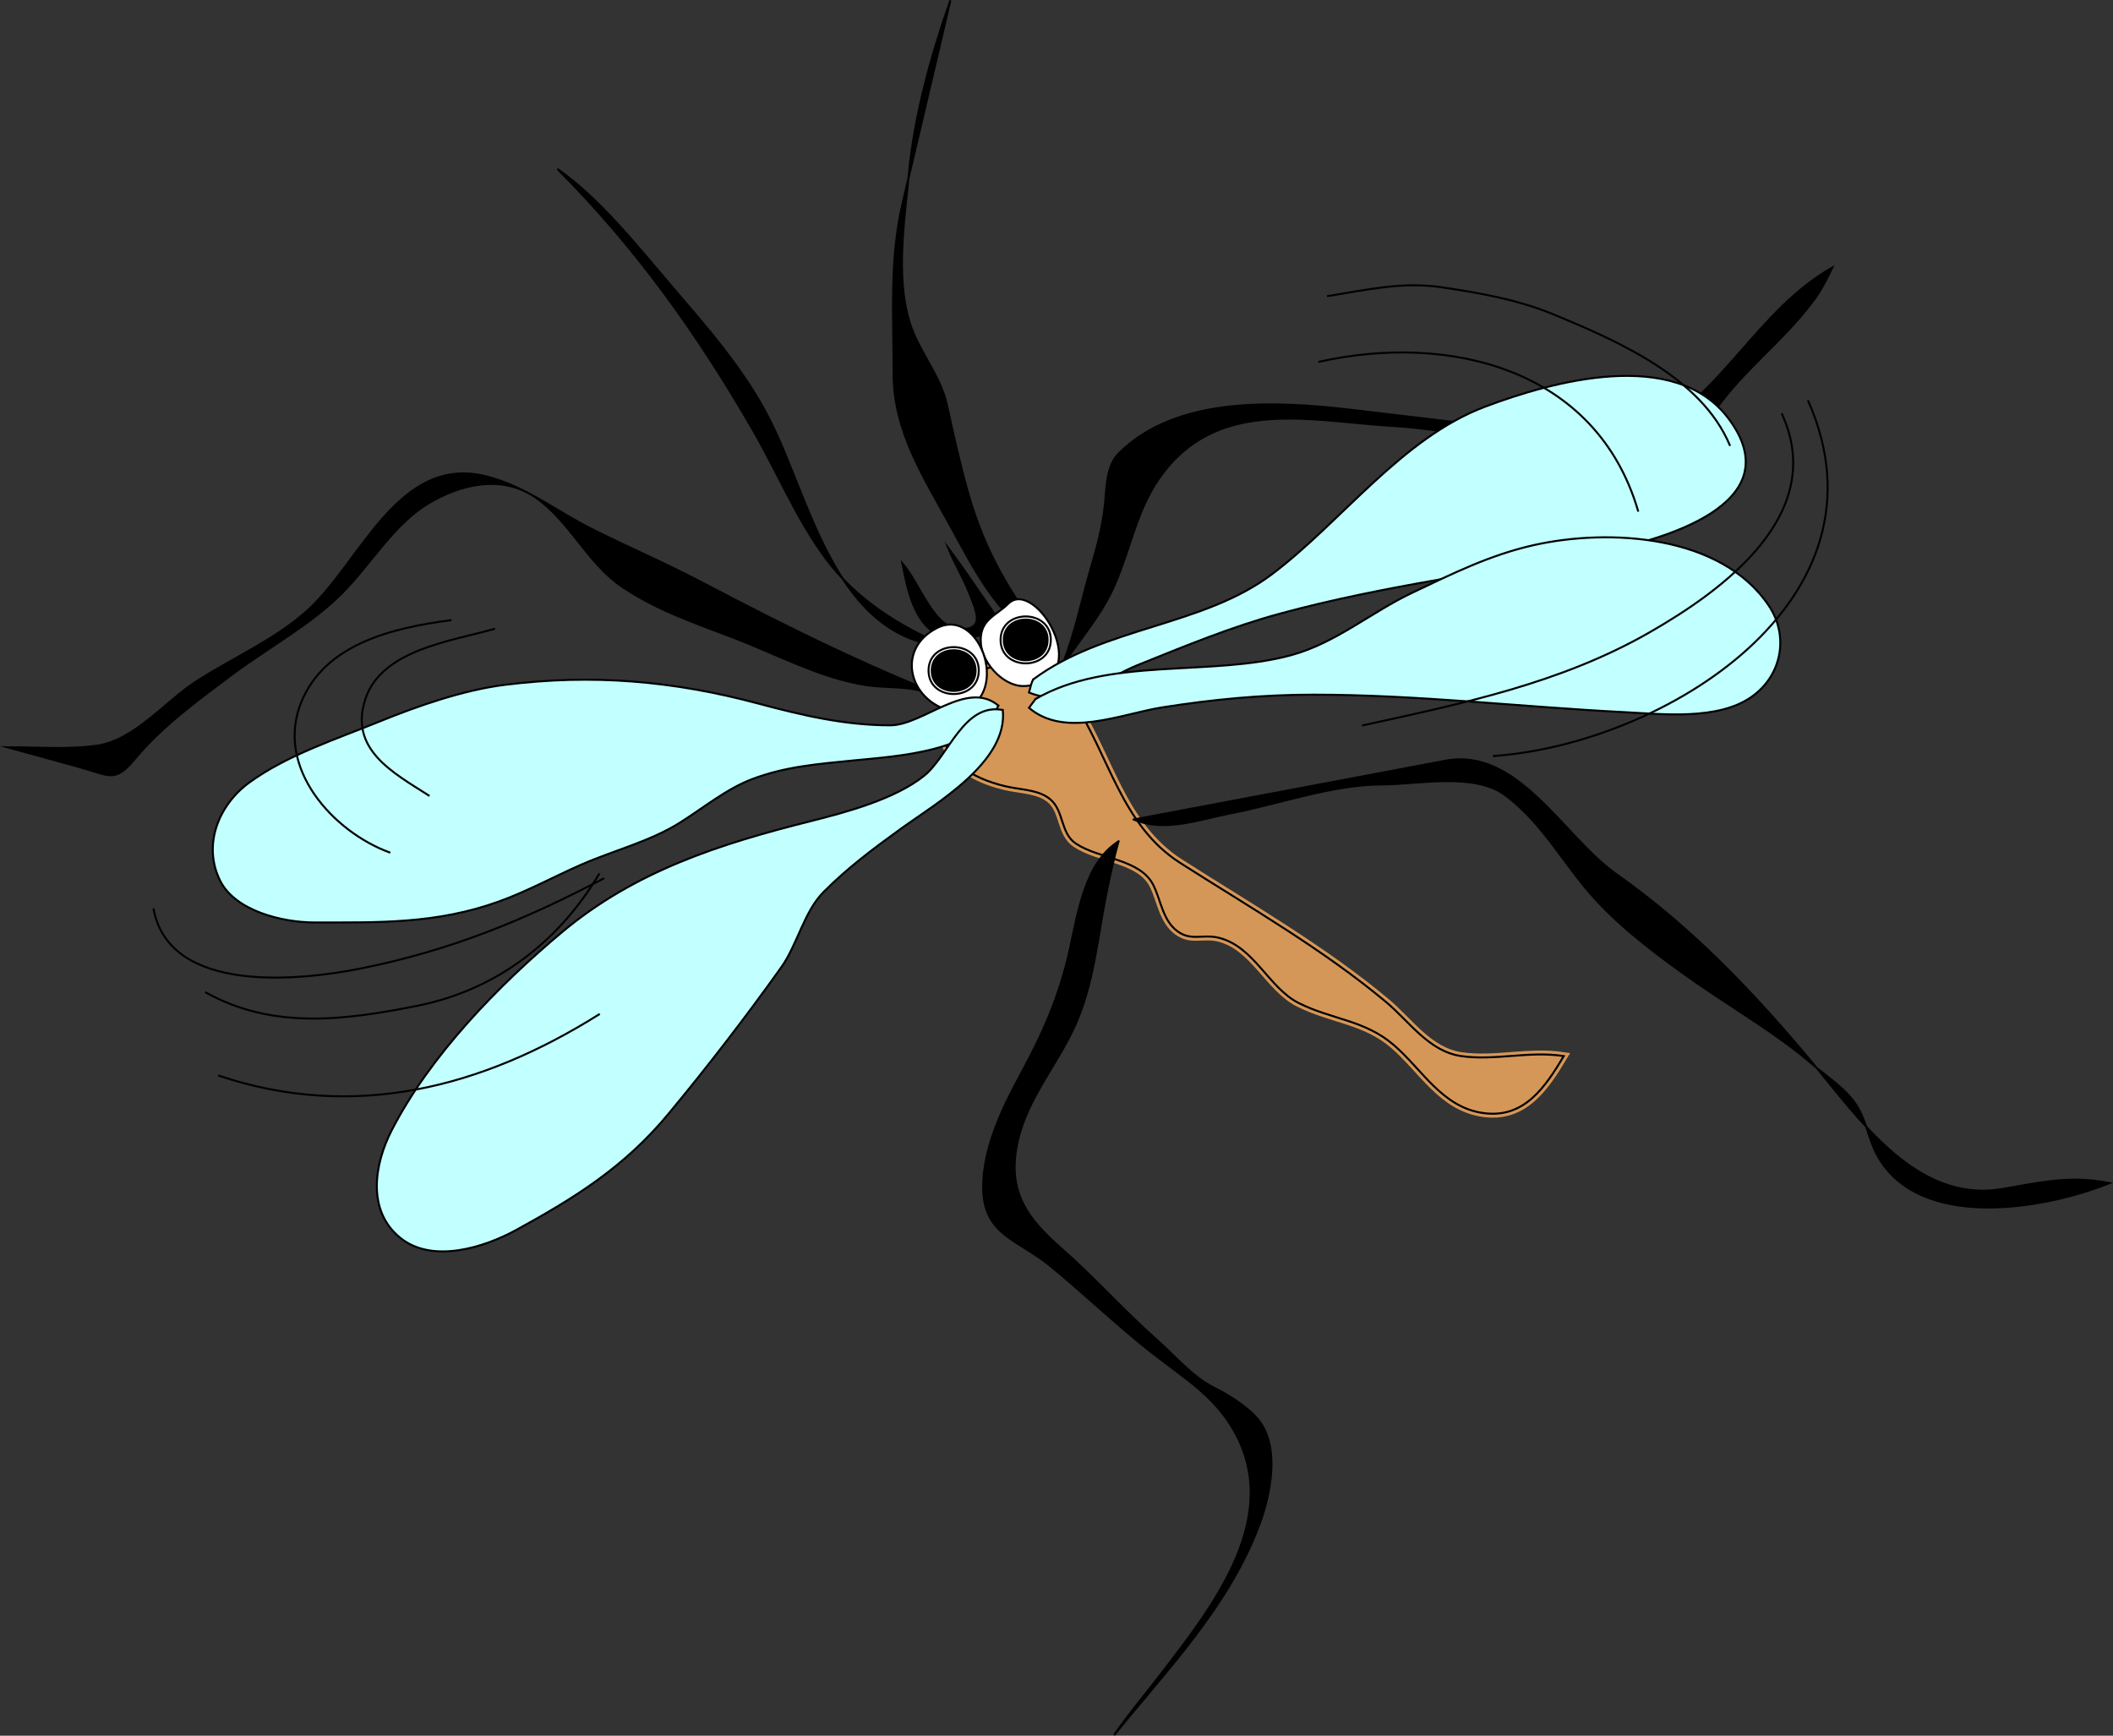
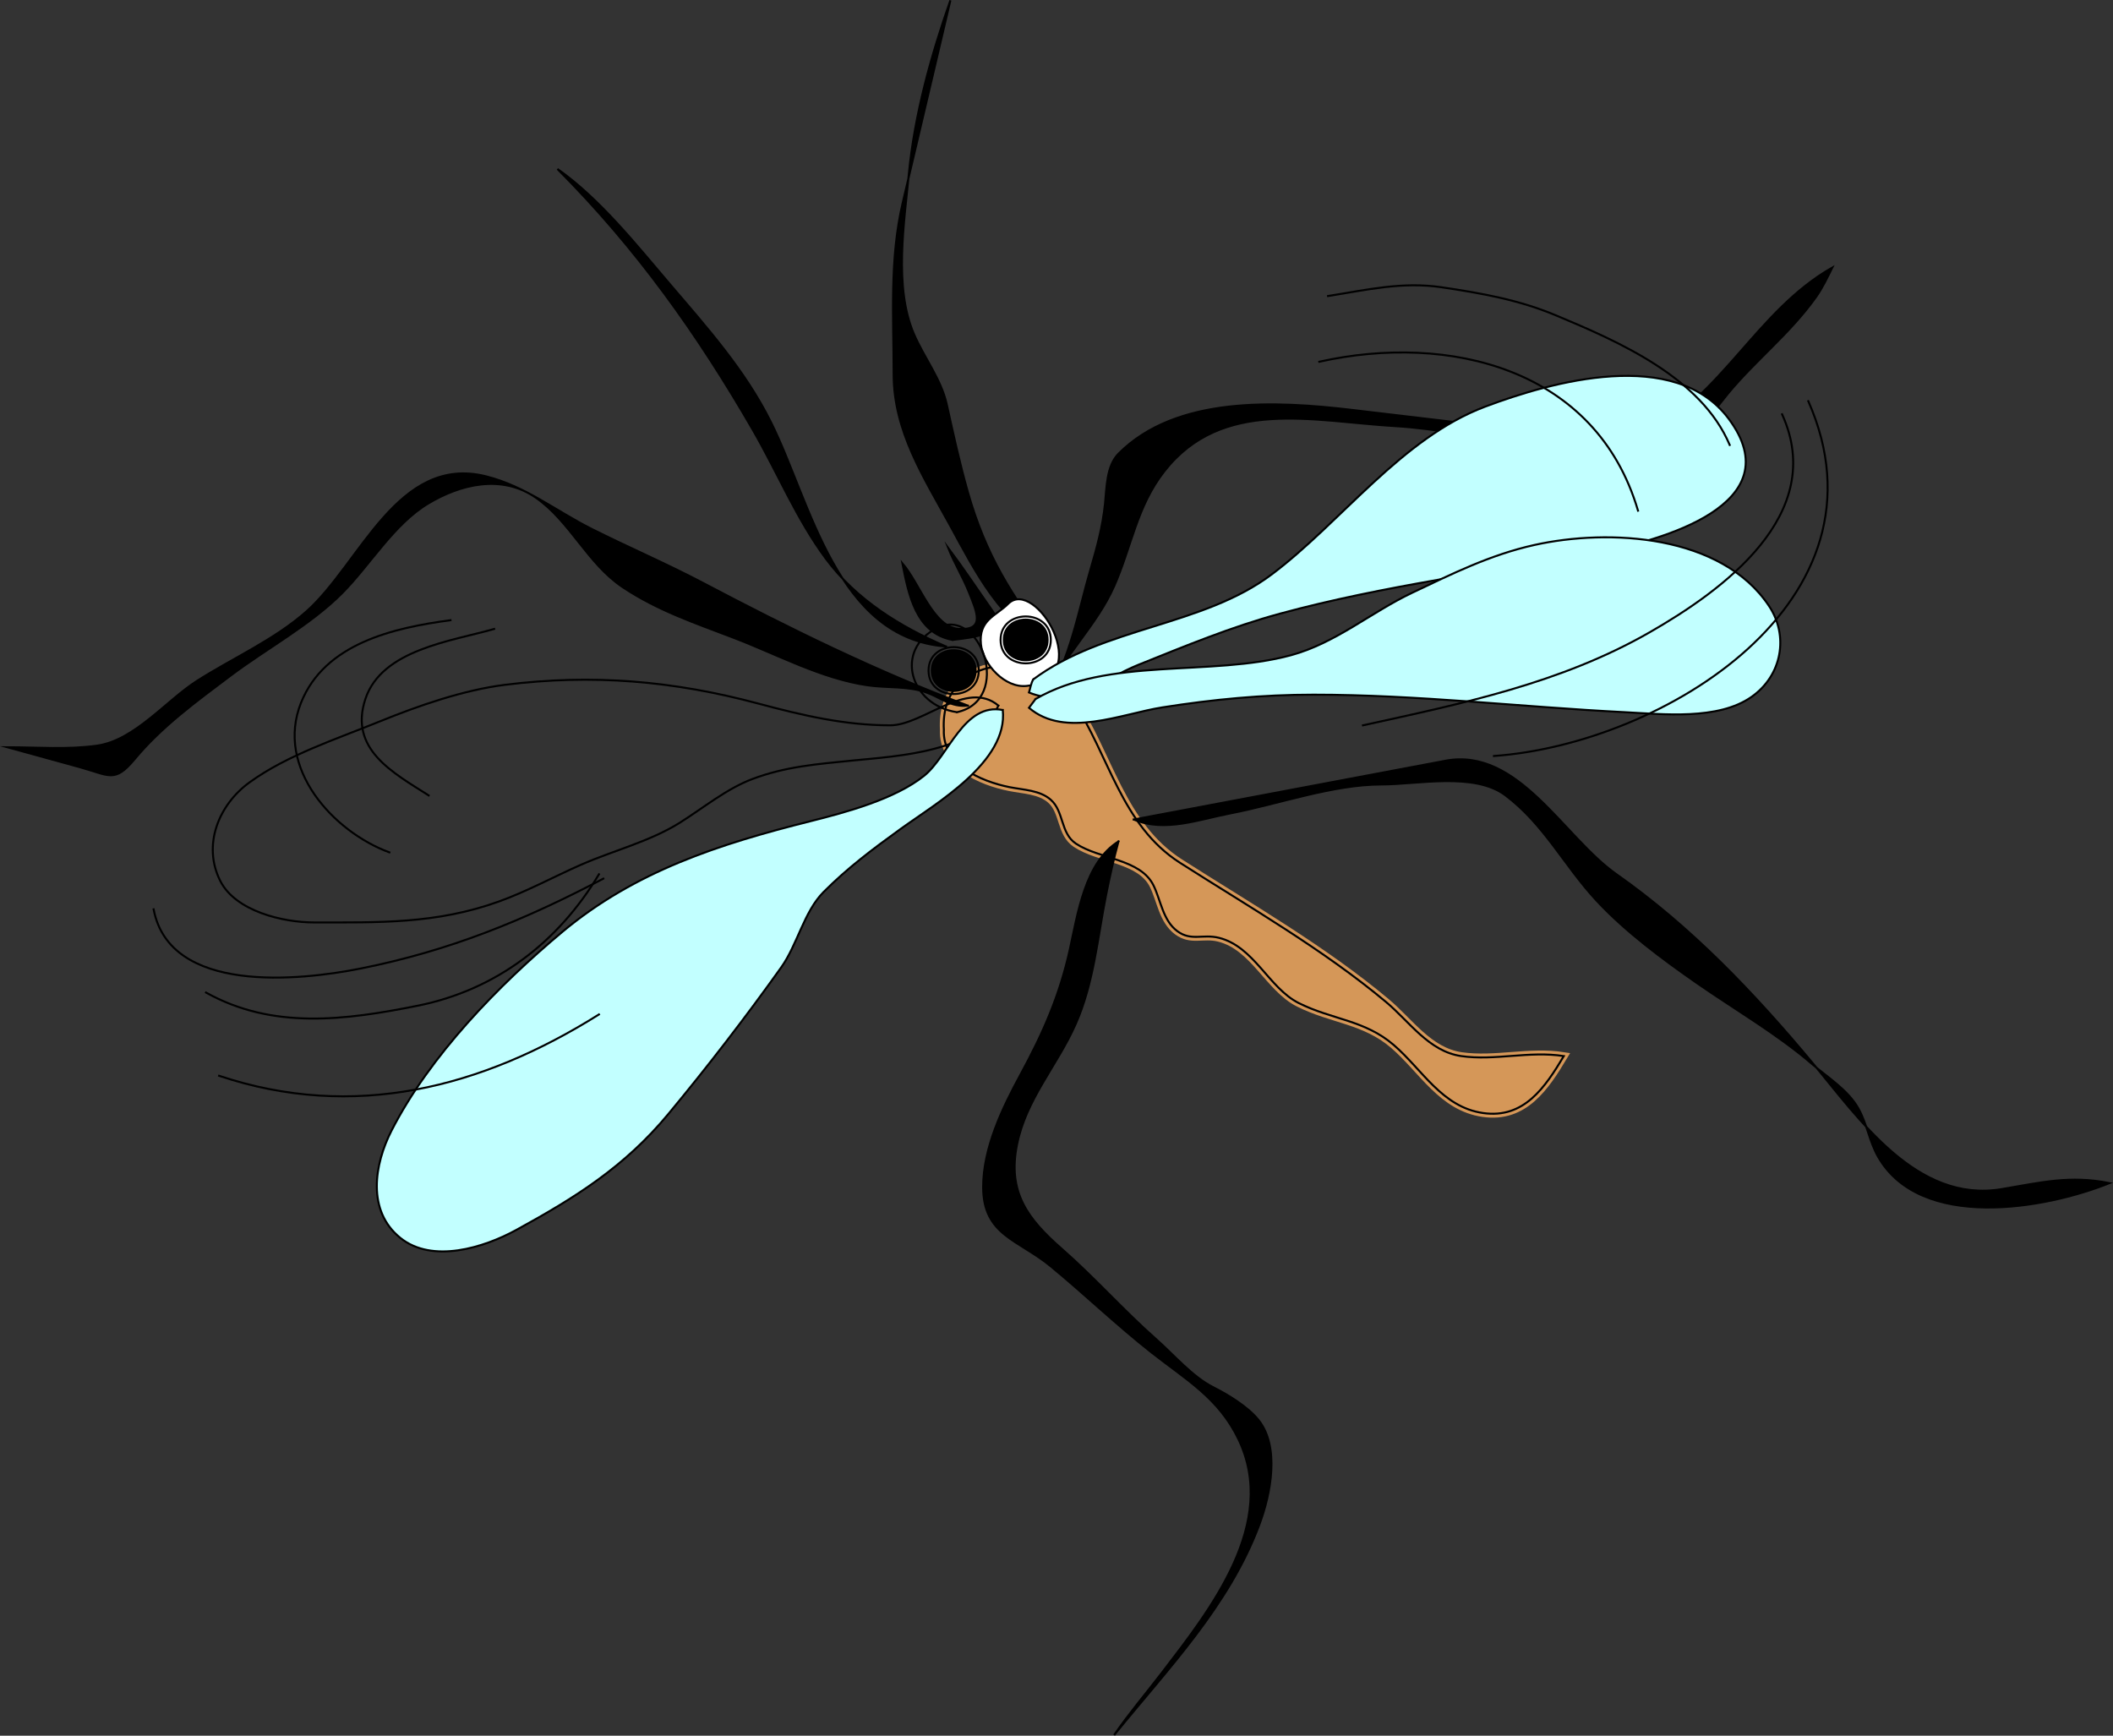
<svg xmlns="http://www.w3.org/2000/svg" xmlns:ns1="http://www.inkscape.org/namespaces/inkscape" xmlns:ns2="http://inkscape.sourceforge.net/DTD/sodipodi-0.dtd" height="222.266" id="Layer_1" ns1:version="0.40+cvs" ns2:docbase="F:\openclip\svg da inviare" ns2:docname="moschito stecchito.svg" ns2:version="0.32" style="overflow:visible;enable-background:new 0 0 270.574 222.266;" version="1.1" viewBox="0 0 270.574 222.266" width="270.574" xml:space="preserve">
  <rect x="0" y="0" width="270.574" height="222.266" fill="#333333" stroke="none" />
  <defs id="defs86" />
  <ns2:namedview bordercolor="#666666" borderopacity="1.0" id="base" ns1:current-layer="Layer_1" ns1:cx="135.28700" ns1:cy="111.13300" ns1:pageopacity="0.0" ns1:pageshadow="2" ns1:window-height="540" ns1:window-width="640" ns1:window-x="22" ns1:window-y="29" ns1:zoom="1.7006649" pagecolor="#ffffff" />
  <path d="M120.861,93.443  c-0.184,4.482,4.696,6.608,8.417,7.355c1.798,0.36,3.887,0.383,5.282,1.62c1.699,1.506,1.22,4.278,3.213,5.61  c2.996,2.002,8.237,1.935,9.923,5.328c0.961,1.935,1.202,4.515,3.075,5.892c1.778,1.307,3.255,0.33,5.311,0.841  c4.515,1.122,6.39,6.433,10.218,8.353c4.258,2.137,8.44,2.16,12.172,5.373c3.683,3.172,6.173,7.953,11.433,8.713  c5.27,0.761,7.971-3.334,10.344-7.292c-4.455-0.695-8.806,0.629-13.139,0c-4.144-0.602-6.625-4.42-9.628-6.93  c-8.089-6.762-17.499-12.151-26.365-17.813c-7.543-4.816-9.073-13.77-13.762-20.836C132.984,83.071,120.313,83.638,120.861,93.443" id="path3" style="fill-rule:evenodd;clip-rule:evenodd;fill:#D59758;stroke:#D59758;" />
  <path d="M120.861,93.443  c-0.184,4.482,4.696,6.608,8.417,7.355c1.798,0.36,3.887,0.383,5.282,1.62c1.699,1.506,1.22,4.278,3.213,5.61  c2.996,2.002,8.237,1.935,9.923,5.328c0.961,1.935,1.202,4.515,3.075,5.892c1.778,1.307,3.255,0.33,5.311,0.841  c4.515,1.122,6.39,6.433,10.218,8.353c4.258,2.137,8.44,2.16,12.172,5.373c3.683,3.172,6.173,7.953,11.433,8.713  c5.27,0.761,7.971-3.334,10.344-7.292c-4.455-0.695-8.806,0.629-13.139,0c-4.144-0.602-6.625-4.42-9.628-6.93  c-8.089-6.762-17.499-12.151-26.365-17.813c-7.543-4.816-9.073-13.77-13.762-20.836C132.984,83.071,120.313,83.638,120.861,93.443" id="path5" style="fill:none;stroke:#000000;stroke-width:0.255;stroke-linecap:square;stroke-miterlimit:10;" />
  <path d="M121.978,81.943c-4.716-0.862-5.636-5.842-6.428-9.817  c2.292,2.696,3.974,8.235,7.269,8.414c3.374,0.184,2.248-2.208,1.262-4.685c-0.771-1.937-1.882-3.736-2.661-5.693  c1.96,2.622,3.763,5.35,5.647,8.028C129.21,81.237,124.435,81.647,121.978,81.943" id="path7" style="fill-rule:evenodd;clip-rule:evenodd;" />
  <path d="M121.978,81.943  c-4.716-0.862-5.636-5.842-6.428-9.817c2.292,2.696,3.974,8.235,7.269,8.414c3.374,0.184,2.248-2.208,1.262-4.685  c-0.771-1.937-1.882-3.736-2.661-5.693c1.96,2.622,3.763,5.35,5.647,8.028C129.21,81.237,124.435,81.647,121.978,81.943" id="path9" style="fill:none;stroke:#000000;stroke-width:0.255;stroke-linecap:square;stroke-miterlimit:10;" />
  <path d="M134.559,82.785c-6.318-2.766-9.719-9.69-12.86-15.426  c-3.424-6.253-7.268-12.134-7.268-19.424c0-7.505-0.536-14.764,1.184-22.063c2.028-8.61,4.056-17.219,6.084-25.829  c-2.48,7.047-4.598,14.708-5.311,22.157c-0.609,6.365-1.935,14.537,0.621,20.528c1.287,3.017,3.506,5.816,4.219,9.038  c0.834,3.771,1.662,7.567,2.718,11.281C126.198,70.968,129.556,76.375,134.559,82.785" id="path11" style="fill-rule:evenodd;clip-rule:evenodd;" />
  <path d="M134.559,82.785  c-6.318-2.766-9.719-9.69-12.86-15.426c-3.424-6.253-7.268-12.134-7.268-19.424c0-7.505-0.536-14.764,1.184-22.063  c2.028-8.61,4.056-17.219,6.084-25.829c-2.48,7.047-4.598,14.708-5.311,22.157c-0.609,6.365-1.935,14.537,0.621,20.528  c1.287,3.017,3.506,5.816,4.219,9.038c0.834,3.771,1.662,7.567,2.718,11.281C126.198,70.968,129.556,76.375,134.559,82.785" id="path13" style="fill:none;stroke:#000000;stroke-width:0.255;stroke-linecap:square;stroke-miterlimit:10;" />
  <path d="M121.141,82.785c-14.061-1.048-17.272-18.395-22.43-28.744  c-3.298-6.618-8.119-12.02-12.885-17.599c-4.32-5.056-9.025-10.999-14.442-14.802c10.083,10.115,17.931,21.127,25.054,33.475  c3.144,5.451,5.574,11.39,9.33,16.45C109.66,76.81,115.263,80.259,121.141,82.785" id="path15" style="fill-rule:evenodd;clip-rule:evenodd;" />
  <path d="M121.141,82.785  c-14.061-1.048-17.272-18.395-22.43-28.744c-3.298-6.618-8.119-12.02-12.885-17.599c-4.32-5.056-9.025-10.999-14.442-14.802  c10.083,10.115,17.931,21.127,25.054,33.475c3.144,5.451,5.574,11.39,9.33,16.45C109.66,76.81,115.263,80.259,121.141,82.785" id="path17" style="fill:none;stroke:#000000;stroke-width:0.255;stroke-linecap:square;stroke-miterlimit:10;" />
  <path d="M145.179,104.944c13.307-2.509,26.613-5.019,39.92-7.528  c9.33-1.759,15.13,9.784,21.869,14.52c9.603,6.748,17.637,15.201,25.135,24.181c5.97,7.15,13.298,17.982,24.207,16.156  c4.984-0.835,8.737-1.79,13.82-0.77c-8.35,3.35-24.206,6.098-29.631-3.366c-1.115-1.946-1.44-4.245-2.518-6.171  c-1.333-2.383-3.881-3.939-5.93-5.703c-4.507-3.88-9.884-6.984-14.764-10.377c-4.414-3.069-9.189-6.62-12.85-10.564  c-4.168-4.492-6.71-9.748-11.67-13.481c-3.974-2.991-11.292-1.384-15.888-1.384c-6.188,0-13.22,2.523-19.286,3.692  C153.602,104.916,149.136,106.624,145.179,104.944" id="path19" style="fill-rule:evenodd;clip-rule:evenodd;" />
  <path d="M145.179,104.944  c13.307-2.509,26.613-5.019,39.92-7.528c9.33-1.759,15.13,9.784,21.869,14.52c9.603,6.748,17.637,15.201,25.135,24.181  c5.97,7.15,13.298,17.982,24.207,16.156c4.984-0.835,8.737-1.79,13.82-0.77c-8.35,3.35-24.206,6.098-29.631-3.366  c-1.115-1.946-1.44-4.245-2.518-6.171c-1.333-2.383-3.881-3.939-5.93-5.703c-4.507-3.88-9.884-6.984-14.764-10.377  c-4.414-3.069-9.189-6.62-12.85-10.564c-4.168-4.492-6.71-9.748-11.67-13.481c-3.974-2.991-11.292-1.384-15.888-1.384  c-6.188,0-13.22,2.523-19.286,3.692C153.602,104.916,149.136,106.624,145.179,104.944" id="path21" style="fill:none;stroke:#000000;stroke-width:0.255;stroke-linecap:square;stroke-miterlimit:10;" />
  <path d="M143.224,107.748c-4.313,2.685-5.233,9.337-6.236,13.857  c-1.305,5.876-3.41,10.666-6.281,15.945c-2.353,4.326-4.814,9.425-4.814,14.461c0,6.181,4.505,6.716,8.667,10.15  c4.373,3.609,8.416,7.499,12.92,11.048c4.385,3.454,8.58,5.811,11.117,11.11c5.145,10.746-3.588,21.758-9.788,29.85  c-2.064,2.694-4.213,5.213-6.146,8.016c6.947-8.583,14.686-16.499,18.59-26.927c1.474-3.938,2.669-10.025-0.139-13.464  c-1.362-1.668-3.85-3.189-5.748-4.144c-2.689-1.353-5.07-4.174-7.321-6.161c-4.188-3.697-7.89-7.896-12.09-11.573  c-4.424-3.871-6.93-7.277-5.729-13.322c1.161-5.842,5.148-10.119,7.512-15.453c2.326-5.247,2.802-11.053,3.915-16.627  C142.107,112.23,142.613,109.996,143.224,107.748" id="path23" style="fill-rule:evenodd;clip-rule:evenodd;" />
  <path d="M143.224,107.748  c-4.313,2.685-5.233,9.337-6.236,13.857c-1.305,5.876-3.41,10.666-6.281,15.945c-2.353,4.326-4.814,9.425-4.814,14.461  c0,6.181,4.505,6.716,8.667,10.15c4.373,3.609,8.416,7.499,12.92,11.048c4.385,3.454,8.58,5.811,11.117,11.11  c5.145,10.746-3.588,21.758-9.788,29.85c-2.064,2.694-4.213,5.213-6.146,8.016c6.947-8.583,14.686-16.499,18.59-26.927  c1.474-3.938,2.669-10.025-0.139-13.464c-1.362-1.668-3.85-3.189-5.748-4.144c-2.689-1.353-5.07-4.174-7.321-6.161  c-4.188-3.697-7.89-7.896-12.09-11.573c-4.424-3.871-6.93-7.277-5.729-13.322c1.161-5.842,5.148-10.119,7.512-15.453  c2.326-5.247,2.802-11.053,3.915-16.627C142.107,112.23,142.613,109.996,143.224,107.748" id="path25" style="fill:none;stroke:#000000;stroke-width:0.255;stroke-linecap:square;stroke-miterlimit:10;" />
  <path d="M133.999,88.956c2.254-5.083,6.424-8.818,8.667-13.884  c2.238-5.057,2.893-10.208,6.43-14.725c7.404-9.457,19.028-6.4,29.542-5.78c5.398,0.318,10.562,1.494,15.887,2.231  c5.099,0.706,12.322,2.972,17.466,1.866c4.25-0.913,6.668-5.12,9.304-8.291c3.6-4.33,7.938-7.685,11.24-12.325  c0.849-1.193,1.443-2.476,2.097-3.788c-9.698,5.521-14.058,16.446-24.111,21.492c-4.656,2.337-12.432-0.302-17.423-0.894  c-6.64-0.787-13.279-1.574-19.918-2.36c-9.791-1.16-22.556-1.83-29.943,5.594c-1.546,1.553-1.527,4.289-1.732,6.338  c-0.305,3.035-1.058,5.731-1.911,8.641C138.184,77.871,136.916,84.888,133.999,88.956" id="path27" style="fill-rule:evenodd;clip-rule:evenodd;" />
  <path d="M133.999,88.956  c2.254-5.083,6.424-8.818,8.667-13.884c2.238-5.057,2.893-10.208,6.43-14.725c7.404-9.457,19.028-6.4,29.542-5.78  c5.398,0.318,10.562,1.494,15.887,2.231c5.099,0.706,12.322,2.972,17.466,1.866c4.25-0.913,6.668-5.12,9.304-8.291  c3.6-4.33,7.938-7.685,11.24-12.325c0.849-1.193,1.443-2.476,2.097-3.788c-9.698,5.521-14.058,16.446-24.111,21.492  c-4.656,2.337-12.432-0.302-17.423-0.894c-6.64-0.787-13.279-1.574-19.918-2.36c-9.791-1.16-22.556-1.83-29.943,5.594  c-1.546,1.553-1.527,4.289-1.732,6.338c-0.305,3.035-1.058,5.731-1.911,8.641C138.184,77.871,136.916,84.888,133.999,88.956" id="path29" style="fill:none;stroke:#000000;stroke-width:0.255;stroke-linecap:square;stroke-miterlimit:10;" />
  <path d="M123.936,90.357C112.149,85.923,101.129,80.497,90,74.634  c-4.65-2.449-9.512-4.53-14.214-6.89c-4.623-2.32-8.482-5.476-13.557-6.749c-11.296-2.834-16.112,11.199-22.991,17.302  c-4.095,3.633-9.42,5.963-14.017,8.899c-3.918,2.503-7.981,7.599-12.766,8.284c-3.75,0.537-7.725,0.208-11.512,0.208  c3.079,0.848,6.158,1.696,9.237,2.544c3.85,1.06,4.499,2.065,7.059-1.018c3.467-4.177,7.968-7.447,12.277-10.689  c4.607-3.467,10.223-6.484,14.278-10.555c3.593-3.607,6.622-8.832,11.016-11.479c4.13-2.487,9.414-3.79,13.779-0.779  c4.384,3.023,6.642,8.461,11.134,11.468c4.442,2.973,9.225,4.583,14.205,6.486c5.551,2.121,11.285,5.248,17.201,6.095  c2.499,0.358,5.113,0.058,7.496,0.915C120.564,89.373,121.725,90.581,123.936,90.357" id="path31" style="fill-rule:evenodd;clip-rule:evenodd;" />
  <path d="M123.936,90.357  C112.149,85.923,101.129,80.497,90,74.634c-4.65-2.449-9.512-4.53-14.214-6.89c-4.623-2.32-8.482-5.476-13.557-6.749  c-11.296-2.834-16.112,11.199-22.991,17.302c-4.095,3.633-9.42,5.963-14.017,8.899c-3.918,2.503-7.981,7.599-12.766,8.284  c-3.75,0.537-7.725,0.208-11.512,0.208c3.079,0.848,6.158,1.696,9.237,2.544c3.85,1.06,4.499,2.065,7.059-1.018  c3.467-4.177,7.968-7.447,12.277-10.689c4.607-3.467,10.223-6.484,14.278-10.555c3.593-3.607,6.622-8.832,11.016-11.479  c4.13-2.487,9.414-3.79,13.779-0.779c4.384,3.023,6.642,8.461,11.134,11.468c4.442,2.973,9.225,4.583,14.205,6.486  c5.551,2.121,11.285,5.248,17.201,6.095c2.499,0.358,5.113,0.058,7.496,0.915C120.564,89.373,121.725,90.581,123.936,90.357" id="path33" style="fill:none;stroke:#000000;stroke-width:0.255;stroke-linecap:square;stroke-miterlimit:10;" />
  <path d="M131.482,87.833c8.955-0.959,1.048-13.959-2.376-10.517  c-1.559,1.566-3.809,2.041-3.494,5.188C125.873,85.097,128.718,88.157,131.482,87.833" id="path35" style="fill-rule:evenodd;clip-rule:evenodd;fill:#FFFFFF;" />
  <path d="M131.482,87.833  c8.955-0.959,1.048-13.959-2.376-10.517c-1.559,1.566-3.809,2.041-3.494,5.188C125.873,85.097,128.718,88.157,131.482,87.833" id="path37" style="fill:none;stroke:#000000;stroke-width:0.255;stroke-linecap:square;stroke-miterlimit:10;" />
-   <path d="M122.539,91.199c7.172-1.547,3.094-13.602-2.517-10.799  C114.446,83.187,116.506,90.31,122.539,91.199" id="path39" style="fill-rule:evenodd;clip-rule:evenodd;fill:#FFFFFF;" />
  <path d="M122.539,91.199  c7.172-1.547,3.094-13.602-2.517-10.799C114.446,83.187,116.506,90.31,122.539,91.199" id="path41" style="fill:none;stroke:#000000;stroke-width:0.255;stroke-linecap:square;stroke-miterlimit:10;" />
  <path d="M132.322,86.992c9.065-6.741,21.645-6.761,30.536-13.445  c8.955-6.732,16.609-17.443,27.325-21.474c8.535-3.211,24.289-7.651,31.167,1.542c8.224,10.991-8.728,15.622-16.612,17.085  c-13.506,2.508-27.576,4.272-40.829,7.877c-6.271,1.706-12.138,4.142-18.154,6.557c-4.551,1.827-8.728,5.714-13.993,3.541  C131.937,88.15,132.021,87.45,132.322,86.992" id="path43" style="fill-rule:evenodd;clip-rule:evenodd;fill:#C2FFFF;" />
  <path d="M132.322,86.992  c9.065-6.741,21.645-6.761,30.536-13.445c8.955-6.732,16.609-17.443,27.325-21.474c8.535-3.211,24.289-7.651,31.167,1.542  c8.224,10.991-8.728,15.622-16.612,17.085c-13.506,2.508-27.576,4.272-40.829,7.877c-6.271,1.706-12.138,4.142-18.154,6.557  c-4.551,1.827-8.728,5.714-13.993,3.541C131.937,88.15,132.021,87.45,132.322,86.992" id="path45" style="fill:none;stroke:#000000;stroke-width:0.255;stroke-linecap:square;stroke-miterlimit:10;" />
-   <path d="M127.85,90.357c-4.031-3.391-9.646,2.524-13.855,2.524  c-5.849,0-11.309-1.29-16.924-2.794c-10.853-2.907-21.211-3.796-32.395-2.395c-5.325,0.667-11.125,2.686-16.09,4.709  c-5.498,2.241-11.762,4.265-16.615,7.772c-4.007,2.896-6.058,8.064-3.773,12.622c1.954,3.896,8.047,5.329,12.005,5.329  c8.335,0,15.622,0.205,23.635-2.665c3.648-1.307,7.046-3.181,10.591-4.737c4.13-1.813,8.787-2.963,12.609-5.36  c2.958-1.856,6.004-4.362,9.296-5.601c4.278-1.611,8.34-1.917,12.902-2.376C114.879,96.819,125.032,96.319,127.85,90.357" id="path47" style="fill-rule:evenodd;clip-rule:evenodd;fill:#C2FFFF;" />
  <path d="M127.85,90.357  c-4.031-3.391-9.646,2.524-13.855,2.524c-5.849,0-11.309-1.29-16.924-2.794c-10.853-2.907-21.211-3.796-32.395-2.395  c-5.325,0.667-11.125,2.686-16.09,4.709c-5.498,2.241-11.762,4.265-16.615,7.772c-4.007,2.896-6.058,8.064-3.773,12.622  c1.954,3.896,8.047,5.329,12.005,5.329c8.335,0,15.622,0.205,23.635-2.665c3.648-1.307,7.046-3.181,10.591-4.737  c4.13-1.813,8.787-2.963,12.609-5.36c2.958-1.856,6.004-4.362,9.296-5.601c4.278-1.611,8.34-1.917,12.902-2.376  C114.879,96.819,125.032,96.319,127.85,90.357" id="path49" style="fill:none;stroke:#000000;stroke-width:0.255;stroke-linecap:square;stroke-miterlimit:10;" />
  <path d="M119.184,85.87c0-3.642,5.871-3.641,5.871,0C125.054,89.512,119.184,89.513,119.184,85.87" id="path51" />
  <path d="M118.904,85.87  c0-4.004,6.43-4.004,6.43,0S118.904,89.875,118.904,85.87" id="path53" style="fill:none;stroke:#000000;stroke-width:0.255;stroke-linecap:square;stroke-miterlimit:10;" />
  <path d="M128.408,81.943c0-3.642,5.869-3.642,5.869,0S128.408,85.585,128.408,81.943" id="path55" />
  <path d="M128.128,81.943  c0-4.005,6.431-4.004,6.431,0C134.559,85.946,128.128,85.947,128.128,81.943" id="path57" style="fill:none;stroke:#000000;stroke-width:0.255;stroke-linecap:square;stroke-miterlimit:10;" />
  <path d="M19.672,116.443  c2.073,10.901,18.697,9.147,26.555,7.572c11.345-2.274,20.77-6.11,31.028-11.5" id="path59" style="fill:none;stroke:#000000;stroke-width:0.255;stroke-linecap:square;stroke-miterlimit:10;" />
  <path d="M168.94,46.322  c16.604-3.705,35.461,0.866,40.811,19.073" id="path61" style="fill:none;stroke:#000000;stroke-width:0.255;stroke-linecap:square;stroke-miterlimit:10;" />
  <path d="M170.058,37.907  c5.005-0.793,9.521-1.868,14.535-1.122c5.05,0.751,9.865,1.602,14.599,3.579c8.139,3.401,18.643,7.979,22.3,16.616" id="path63" style="fill:none;stroke:#000000;stroke-width:0.255;stroke-linecap:square;stroke-miterlimit:10;" />
  <path d="M63.277,80.541  c-5.444,1.562-14.395,2.631-16.492,8.976c-2.129,6.44,3.545,9.429,8.107,12.341" id="path65" style="fill:none;stroke:#000000;stroke-width:0.255;stroke-linecap:square;stroke-miterlimit:10;" />
  <path d="M57.688,79.419  c-7.306,0.975-16.12,2.989-19.143,10.575c-3.336,8.371,4.15,16.523,11.314,19.156" id="path67" style="fill:none;stroke:#000000;stroke-width:0.255;stroke-linecap:square;stroke-miterlimit:10;" />
  <path d="M128.408,90.919c-4.985-0.968-6.926,5.888-10.063,8.414  c-3.726,3-10.021,4.689-14.584,5.833c-11.627,2.914-22.433,6.378-31.786,14.195c-8.164,6.823-16.919,15.821-21.834,25.41  c-2.212,4.317-3.193,10.259,1.117,13.744c4.101,3.315,10.692,1.264,14.856-1.017c7.557-4.14,13.856-8.082,19.443-14.815  c4.997-6.023,9.943-12.44,14.48-18.809c2.074-2.91,2.916-7.135,5.432-9.658c3.075-3.084,6.272-5.479,9.844-8.059  C119.85,102.88,129.105,97.563,128.408,90.919" id="path69" style="fill-rule:evenodd;clip-rule:evenodd;fill:#C2FFFF;" />
  <path d="M128.408,90.919  c-4.985-0.968-6.926,5.888-10.063,8.414c-3.726,3-10.021,4.689-14.584,5.833c-11.627,2.914-22.433,6.378-31.786,14.195  c-8.164,6.823-16.919,15.821-21.834,25.41c-2.212,4.317-3.193,10.259,1.117,13.744c4.101,3.315,10.692,1.264,14.856-1.017  c7.557-4.14,13.856-8.082,19.443-14.815c4.997-6.023,9.943-12.44,14.48-18.809c2.074-2.91,2.916-7.135,5.432-9.658  c3.075-3.084,6.272-5.479,9.844-8.059C119.85,102.88,129.105,97.563,128.408,90.919" id="path71" style="fill:none;stroke:#000000;stroke-width:0.255;stroke-linecap:square;stroke-miterlimit:10;" />
  <path d="M28.057,137.76  c17.235,5.759,33.6,1.587,48.64-7.854" id="path73" style="fill:none;stroke:#000000;stroke-width:0.255;stroke-linecap:square;stroke-miterlimit:10;" />
  <path d="M26.381,127.101  c8.54,4.764,17.831,3.548,27.113,1.684c10.049-2.018,18.006-8.143,23.202-16.829" id="path75" style="fill:none;stroke:#000000;stroke-width:0.255;stroke-linecap:square;stroke-miterlimit:10;" />
  <path d="M132.602,89.516c9.327-5.438,22.439-2.823,32.704-5.609  c5.721-1.553,10.245-5.488,15.515-7.993c5.182-2.463,9.99-4.86,15.626-6.119c9.62-2.147,23.979-1.338,30.075,7.801  c2.541,3.81,1.702,8.874-2.233,11.641c-4.291,3.018-11.347,2.209-16.215,1.963c-13.257-0.671-26.61-2.244-39.868-2.244  c-6.595,0-12.836,0.602-19.347,1.623c-5.253,0.824-12.476,4.006-17.097,0.059C132.042,90.264,132.322,89.89,132.602,89.516" id="path77" style="fill-rule:evenodd;clip-rule:evenodd;fill:#C2FFFF;" />
  <path d="M132.602,89.516  c9.327-5.438,22.439-2.823,32.704-5.609c5.721-1.553,10.245-5.488,15.515-7.993c5.182-2.463,9.99-4.86,15.626-6.119  c9.62-2.147,23.979-1.338,30.075,7.801c2.541,3.81,1.702,8.874-2.233,11.641c-4.291,3.018-11.347,2.209-16.215,1.963  c-13.257-0.671-26.61-2.244-39.868-2.244c-6.595,0-12.836,0.602-19.347,1.623c-5.253,0.824-12.476,4.006-17.097,0.059  C132.042,90.264,132.322,89.89,132.602,89.516" id="path79" style="fill:none;stroke:#000000;stroke-width:0.255;stroke-linecap:square;stroke-miterlimit:10;" />
  <path d="M228.2,53.053  c5.849,12.843-7.633,22.572-16.987,27.933c-11.383,6.523-24.015,9.117-36.683,11.896" id="path81" style="fill:none;stroke:#000000;stroke-width:0.255;stroke-linecap:square;stroke-miterlimit:10;" />
  <path d="M231.556,51.371  c11.329,25.644-18.657,43.892-40.254,45.438" id="path83" style="fill:none;stroke:#000000;stroke-width:0.255;stroke-linecap:square;stroke-miterlimit:10;" />
</svg>